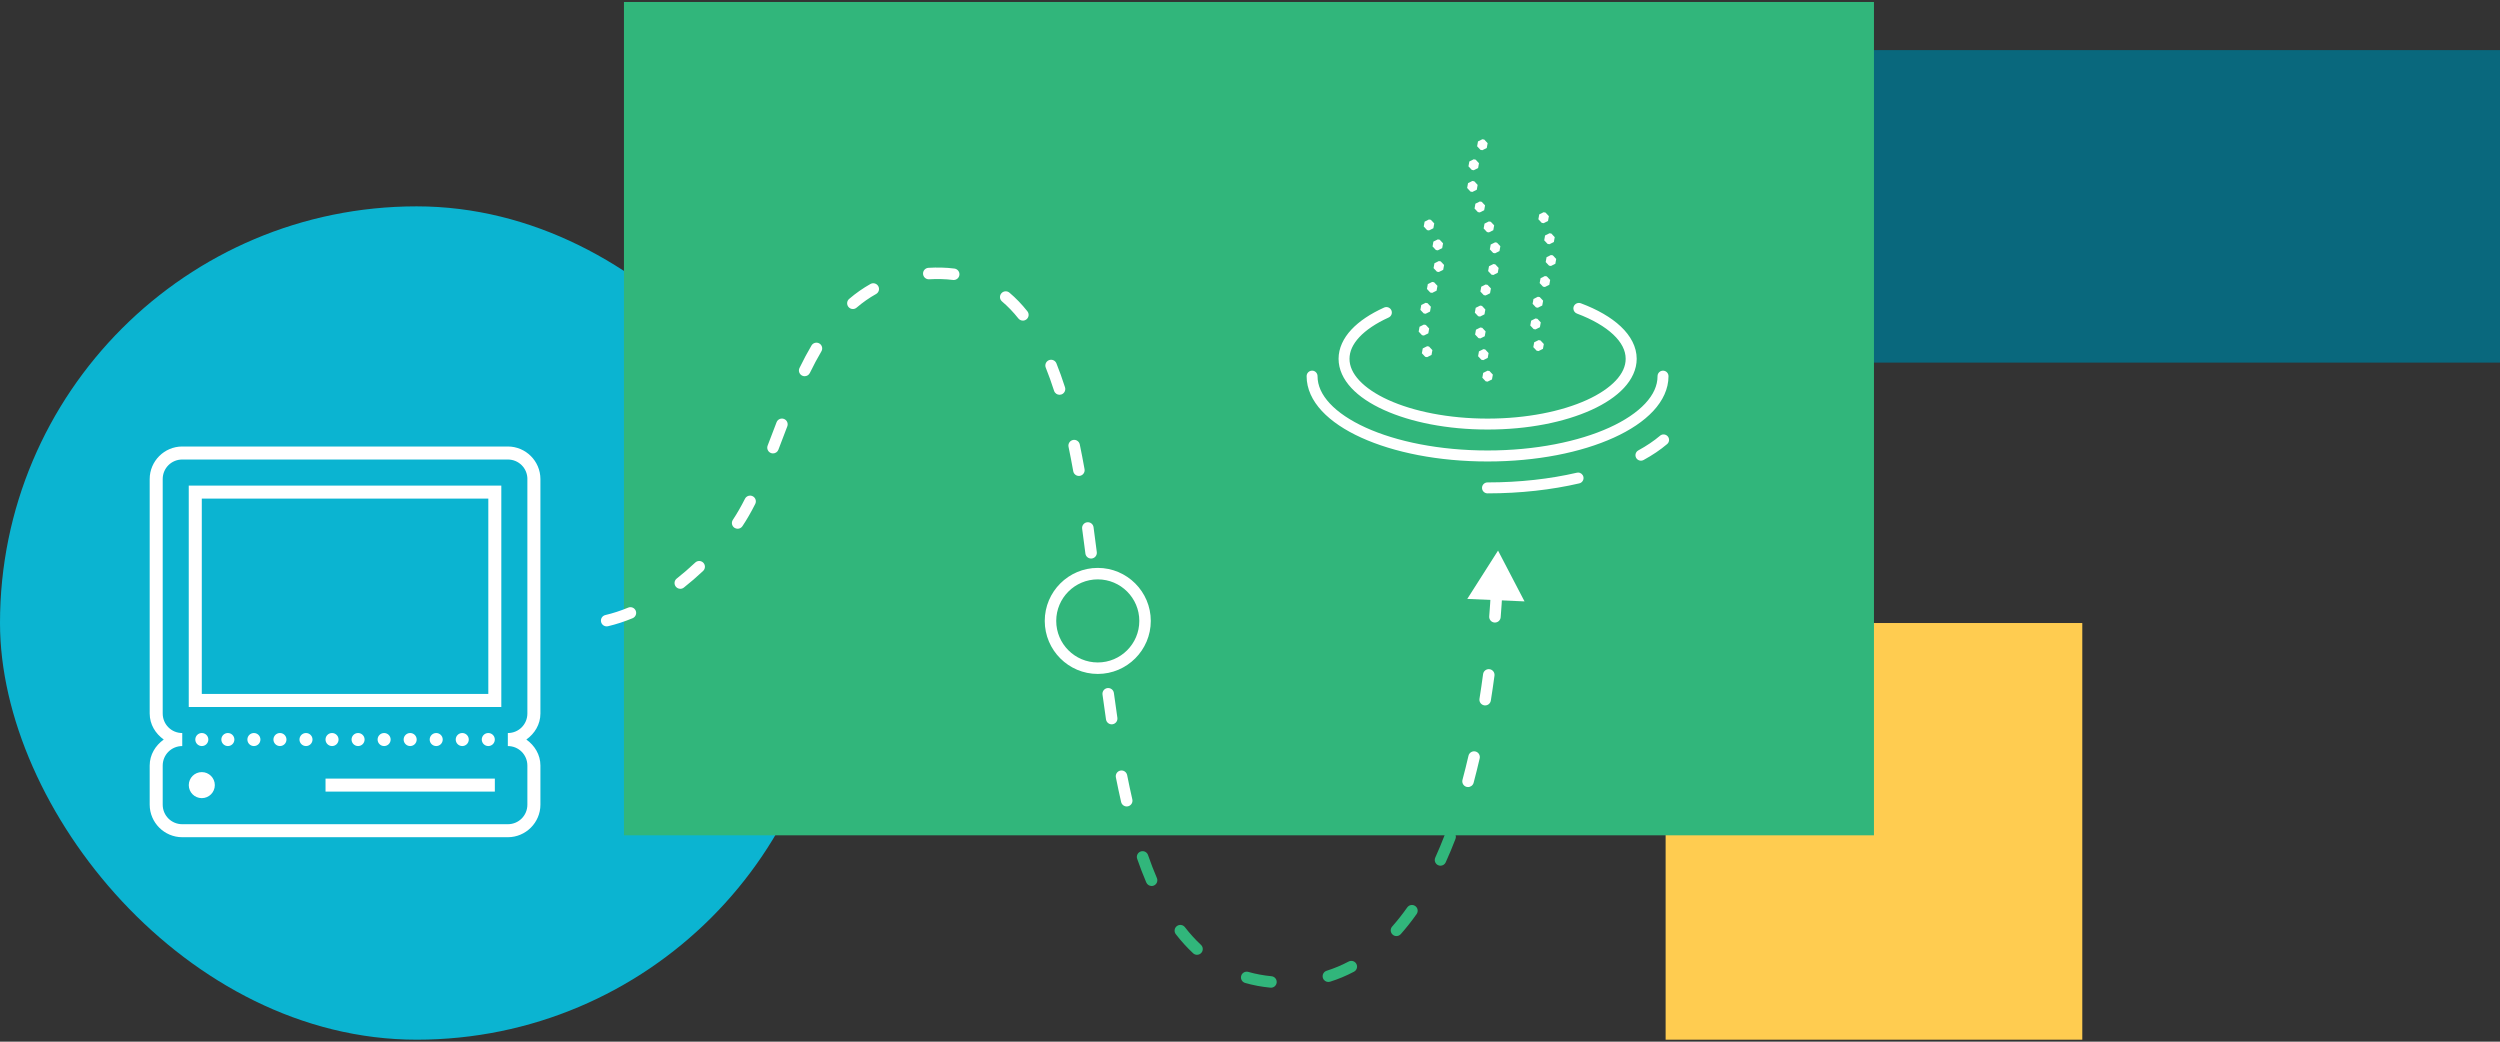
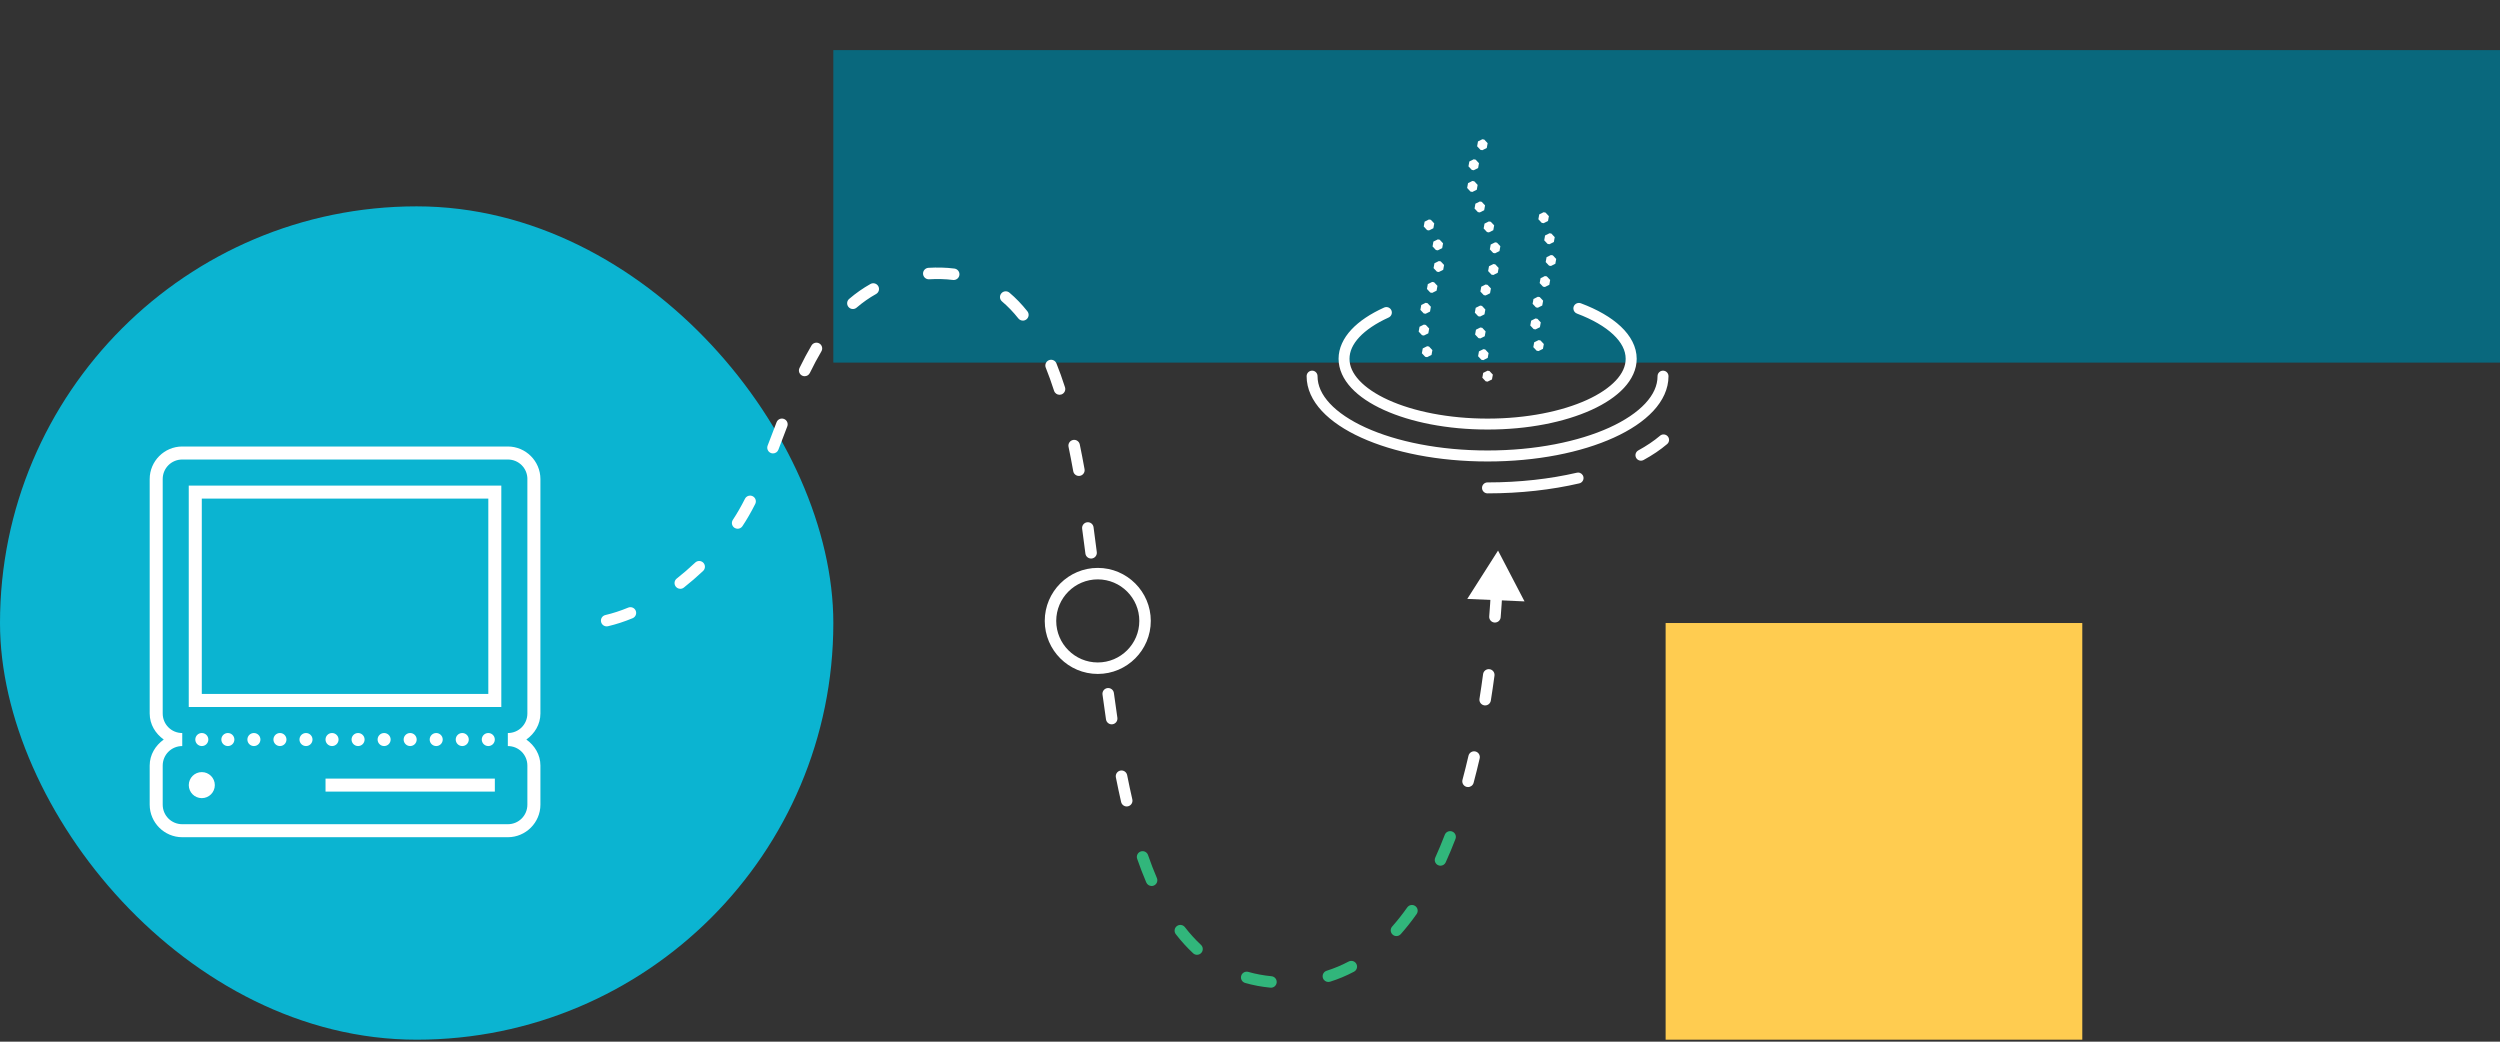
<svg xmlns="http://www.w3.org/2000/svg" viewBox="0 0 1200 500">
  <rect x="0" y="0" width="1200" height="500" fill="#333333" stroke="none" />
  <defs>
    <style>
      .cls-1 {
        fill: #fff;
      }

      .cls-2, .cls-3 {
        fill: #31b67b;
      }

      .cls-4 {
        fill: #0bb4d1;
      }

      .cls-4, .cls-5, .cls-3, .cls-6, .cls-7 {
        mix-blend-mode: multiply;
      }

      .cls-5 {
        fill: #09687d;
      }

      .cls-6 {
        fill: #ffcc50;
      }

      .cls-8 {
        isolation: isolate;
      }
    </style>
  </defs>
  <g class="cls-8">
    <g id="background_shapes" data-name="background shapes">
      <g>
        <g class="cls-7">
          <rect class="cls-6" x="799.5" y="299.05" width="200" height="200" transform="translate(1799 798.1) rotate(-180)" />
        </g>
        <g class="cls-7">
          <rect class="cls-4" x="0" y="99.05" width="400" height="400" rx="200" ry="200" transform="translate(400 598.1) rotate(180)" />
        </g>
        <g class="cls-7">
          <rect class="cls-5" x="400" y="24.05" width="800" height="150" transform="translate(1600 198.1) rotate(180)" />
        </g>
-         <rect class="cls-3" x="299.5" y=".95" width="600" height="400" />
      </g>
    </g>
    <g id="icons_outlined" data-name="icons outlined">
      <g>
        <path class="cls-1" d="m526.93,323.49c-14.03,0-25.45-11.42-25.45-25.45s11.42-25.45,25.45-25.45,25.45,11.42,25.45,25.45-11.42,25.45-25.45,25.45Zm0-45.39c-10.99,0-19.94,8.94-19.94,19.94s8.94,19.94,19.94,19.94,19.94-8.94,19.94-19.94-8.94-19.94-19.94-19.94Z" />
        <g>
          <path class="cls-1" d="m540.83,387.1c-1.26,0-2.39-.86-2.69-2.14-.86-3.76-1.71-7.74-2.52-11.84-.3-1.49.68-2.95,2.17-3.24,1.49-.3,2.94.68,3.24,2.17.8,4.04,1.64,7.97,2.49,11.67.34,1.48-.59,2.96-2.07,3.31-.21.05-.42.07-.62.07Zm163.83-9.31c-.24,0-.48-.03-.72-.09-1.47-.4-2.34-1.91-1.95-3.38,1-3.73,1.97-7.61,2.88-11.55.34-1.48,1.82-2.41,3.31-2.07,1.48.34,2.41,1.82,2.07,3.31-.92,4-1.91,7.96-2.92,11.74-.33,1.23-1.45,2.04-2.66,2.04Zm-171.05-30.11c-1.34,0-2.52-.99-2.73-2.36-.56-3.77-1.12-7.79-1.68-11.94-.2-1.51.86-2.9,2.37-3.1,1.5-.2,2.9.86,3.1,2.37.56,4.13,1.12,8.13,1.67,11.87.22,1.51-.82,2.91-2.33,3.13-.14.02-.27.03-.41.03Zm179.27-9.07c-.14,0-.29-.01-.44-.04-1.5-.24-2.53-1.65-2.29-3.16.61-3.85,1.2-7.83,1.73-11.83.2-1.51,1.59-2.57,3.1-2.37,1.51.2,2.57,1.59,2.37,3.1-.54,4.04-1.13,8.06-1.75,11.96-.22,1.36-1.39,2.33-2.72,2.33Zm-421.68-37.95c-1.25,0-2.39-.86-2.68-2.13-.35-1.48.57-2.97,2.06-3.31,3.58-.84,7.27-2.04,10.97-3.57,1.41-.58,3.02.09,3.6,1.49.58,1.41-.09,3.02-1.49,3.6-3.98,1.65-7.96,2.94-11.83,3.85-.21.05-.42.07-.63.07Zm426.37-1.84c-.07,0-.15,0-.22,0-1.52-.12-2.65-1.45-2.53-2.97.32-3.98.59-7.99.81-11.94.09-1.52,1.39-2.69,2.91-2.6,1.52.09,2.68,1.39,2.6,2.91-.22,3.99-.5,8.04-.82,12.06-.11,1.44-1.32,2.54-2.75,2.54Zm-391.03-16.2c-.82,0-1.62-.36-2.17-1.05-.94-1.2-.74-2.93.46-3.87,2.98-2.35,5.97-4.93,8.89-7.68,1.11-1.04,2.85-.99,3.9.12,1.04,1.11.99,2.85-.12,3.9-3.03,2.86-6.15,5.55-9.26,8-.51.4-1.11.59-1.7.59Zm197.18-14.52c-1.37,0-2.56-1.02-2.73-2.41-.5-4-1.02-7.96-1.56-11.89-.21-1.51.85-2.9,2.36-3.11,1.51-.2,2.9.85,3.11,2.36.54,3.95,1.06,7.94,1.56,11.95.19,1.51-.88,2.89-2.39,3.08-.12.01-.23.02-.35.02Zm-169.66-14.3c-.52,0-1.05-.15-1.52-.46-1.27-.84-1.61-2.55-.77-3.82,1.97-2.98,3.88-6.28,5.82-10.12.69-1.36,2.35-1.9,3.71-1.21,1.36.69,1.9,2.35,1.21,3.71-2.04,4.03-4.05,7.52-6.15,10.67-.53.8-1.41,1.23-2.3,1.23Zm163.8-25.35c-1.31,0-2.47-.94-2.71-2.27-.73-4.08-1.49-8.02-2.26-11.73-.31-1.49.65-2.95,2.14-3.26,1.49-.32,2.95.65,3.26,2.14.78,3.75,1.55,7.75,2.29,11.88.27,1.5-.73,2.93-2.23,3.2-.16.03-.33.04-.49.04Zm-146.82-10.81c-.33,0-.66-.06-.99-.18-1.42-.55-2.13-2.14-1.59-3.56.69-1.79,1.38-3.6,2.07-5.41.74-1.93,1.47-3.87,2.22-5.81.55-1.42,2.14-2.13,3.56-1.59,1.42.55,2.13,2.14,1.59,3.56-.74,1.94-1.48,3.87-2.21,5.8-.69,1.82-1.38,3.63-2.07,5.42-.42,1.1-1.47,1.77-2.58,1.77Zm137.54-28.14c-1.17,0-2.25-.75-2.63-1.92-1.26-3.92-2.6-7.66-3.99-11.11-.57-1.41.12-3.02,1.53-3.59,1.41-.57,3.02.12,3.59,1.53,1.44,3.57,2.82,7.43,4.12,11.48.47,1.45-.33,3-1.78,3.47-.28.09-.56.13-.84.13Zm-122.35-8.91c-.4,0-.82-.09-1.2-.28-1.37-.67-1.94-2.32-1.27-3.69,1.91-3.94,3.8-7.46,5.75-10.78.77-1.31,2.47-1.75,3.78-.98,1.31.77,1.75,2.46.98,3.78-1.88,3.19-3.7,6.59-5.55,10.39-.48.98-1.46,1.55-2.48,1.55Zm104.74-26.7c-.81,0-1.62-.36-2.16-1.04-2.45-3.09-5.09-5.83-7.84-8.15-1.17-.98-1.32-2.72-.33-3.89.98-1.17,2.72-1.31,3.89-.33,3.03,2.55,5.93,5.56,8.61,8.94.95,1.19.75,2.93-.45,3.88-.51.4-1.11.6-1.71.6Zm-81.59-5.56c-.78,0-1.55-.33-2.09-.96-.99-1.16-.86-2.9.3-3.89,3.22-2.76,6.67-5.17,10.24-7.17,1.33-.74,3.01-.26,3.75,1.07.74,1.33.26,3.01-1.07,3.75-3.25,1.81-6.39,4.01-9.33,6.53-.52.45-1.16.67-1.79.67Zm48.39-13.93c-.12,0-.24,0-.36-.02-3.65-.47-7.66-.54-11.44-.32-1.52.08-2.82-1.08-2.91-2.6-.09-1.52,1.08-2.82,2.6-2.91,4.12-.24,8.48-.16,12.47.36,1.51.2,2.58,1.58,2.38,3.09-.18,1.39-1.37,2.4-2.73,2.4Z" />
          <polygon class="cls-1" points="704.29 287.48 719.06 264.28 731.77 288.67 704.29 287.48" />
        </g>
      </g>
      <path class="cls-1" d="m87.48,214.32c-8.6,0-15.63,7.03-15.63,15.63v112.53c0,5.24,2.77,9.66,6.75,12.5-3.98,2.84-6.75,7.26-6.75,12.5v18.75c0,8.6,7.03,15.63,15.63,15.63h156.29c8.6,0,15.63-7.03,15.63-15.63v-18.75c0-5.24-2.77-9.66-6.75-12.5,3.98-2.84,6.75-7.26,6.75-12.5v-112.53c0-8.6-7.03-15.63-15.63-15.63H87.48Zm165.66,15.63v112.53c0,5.21-4.16,9.38-9.38,9.38v6.25c5.21,0,9.38,4.16,9.38,9.38v18.75c0,5.21-4.16,9.38-9.38,9.38H87.48c-5.21,0-9.38-4.16-9.38-9.38v-18.75c0-5.21,4.16-9.38,9.38-9.38v-6.25c-5.21,0-9.38-4.16-9.38-9.38v-112.53c0-5.21,4.16-9.38,9.38-9.38h156.29c5.21,0,9.38,4.16,9.38,9.38Zm-162.54,3.13v106.27s150.03,0,150.03,0v-106.27s-150.03,0-150.03,0Zm143.78,100.02H96.86v-93.77h137.53v93.77Zm-3.13,21.88c0,1.72,1.4,3.13,3.13,3.13s3.13-1.4,3.13-3.13-1.4-3.13-3.13-3.13-3.13,1.4-3.13,3.13Zm-12.5,0c0,1.72,1.4,3.13,3.13,3.13s3.13-1.4,3.13-3.13-1.4-3.13-3.13-3.13-3.13,1.4-3.13,3.13Zm-12.5,0c0,1.72,1.4,3.13,3.13,3.13s3.13-1.4,3.13-3.13c0-1.72-1.4-3.13-3.13-3.13-1.72,0-3.13,1.4-3.13,3.13Zm-12.5,0c0,1.72,1.4,3.13,3.13,3.13s3.13-1.4,3.13-3.13-1.4-3.13-3.13-3.13-3.13,1.4-3.13,3.13Zm-12.5,0c0,1.72,1.4,3.13,3.13,3.13s3.13-1.4,3.13-3.13-1.4-3.13-3.13-3.13-3.13,1.4-3.13,3.13Zm-12.5,0c0,1.72,1.4,3.13,3.13,3.13s3.13-1.4,3.13-3.13c0-1.72-1.4-3.13-3.13-3.13s-3.13,1.4-3.13,3.13Zm-12.5,0c0,1.72,1.4,3.13,3.13,3.13s3.13-1.4,3.13-3.13c0-1.72-1.4-3.13-3.13-3.13s-3.13,1.4-3.13,3.13Zm-12.5,0c0,1.72,1.4,3.13,3.13,3.13s3.13-1.4,3.13-3.13-1.4-3.13-3.13-3.13-3.13,1.4-3.13,3.13Zm-12.5,0c0,1.72,1.4,3.13,3.13,3.13s3.13-1.4,3.13-3.13-1.4-3.13-3.13-3.13-3.13,1.4-3.13,3.13Zm-12.5,0c0,1.72,1.4,3.13,3.13,3.13s3.13-1.4,3.13-3.13-1.4-3.13-3.13-3.13-3.13,1.4-3.13,3.13Zm-12.5,0c0,1.72,1.4,3.13,3.13,3.13s3.13-1.4,3.13-3.13c0-1.72-1.4-3.13-3.13-3.13s-3.13,1.4-3.13,3.13Zm-12.5,0c0,1.72,1.4,3.13,3.13,3.13s3.13-1.4,3.13-3.13c0-1.72-1.4-3.13-3.13-3.13s-3.13,1.4-3.13,3.13Zm-3.13,21.88c0,3.46,2.8,6.25,6.25,6.25,3.46,0,6.25-2.8,6.25-6.25,0-3.46-2.8-6.25-6.25-6.25-3.46,0-6.25,2.8-6.25,6.25Zm65.64-3.13v6.25s81.27,0,81.27,0v-6.25s-81.27,0-81.27,0Z" />
      <path class="cls-1" d="m711.54,66.83l-2.11,1.06-.41,2.32,1.61,1.72.91.16,2.11-1.05.42-2.32-1.61-1.72-.91-.16Zm-4.15,9.63l-2.11,1.06-.42,2.32,1.61,1.72.91.16,2.11-1.05.42-2.32-1.61-1.72-.91-.16Zm-.63,10.39l-2.11,1.06-.42,2.32,1.61,1.73.91.16,2.11-1.05.41-2.32-1.61-1.72-.91-.16Zm3.55,9.87l-2.11,1.05-.42,2.32,1.61,1.72.91.16,2.11-1.06.42-2.32-1.61-1.72-.91-.16Zm30.63,5.14l-2.11,1.06-.41,2.32,1.61,1.73.91.16,2.11-1.05.42-2.32-1.61-1.72-.91-.16Zm-55.02,3.48l-2.11,1.06-.42,2.32,1.61,1.73.91.16,2.11-1.05.42-2.32-1.61-1.72-.91-.16Zm28.76.94l-2.11,1.06-.42,2.32,1.61,1.73.91.16,2.11-1.05.42-2.32-1.61-1.72-.91-.16Zm29.06,5.7l-2.11,1.05-.41,2.32,1.61,1.72.91.16,2.11-1.06.42-2.32-1.61-1.73-.91-.16Zm-53.6,2.94l-2.11,1.05-.41,2.32,1.61,1.72.91.16,2.11-1.06.42-2.32-1.61-1.72-.91-.16Zm27.51,1.41l-2.11,1.05-.42,2.32,1.61,1.72.91.16,2.11-1.06.42-2.32-1.61-1.72-.91-.16Zm26.8,6.08l-2.11,1.06-.41,2.32,1.61,1.72.91.16,2.11-1.05.42-2.32-1.61-1.72-.91-.16Zm-53.81,2.91l-2.11,1.05-.42,2.32,1.61,1.72.91.16,2.11-1.06.42-2.32-1.61-1.72-.91-.16Zm26.19,1.42l-2.11,1.05-.42,2.32,1.61,1.72.91.16,2.11-1.06.42-2.32-1.61-1.72-.91-.16Zm24.74,5.76l-2.11,1.06-.42,2.32,1.61,1.72.91.16,2.11-1.05.41-2.32-1.61-1.72-.91-.16Zm-54.11,2.82l-2.11,1.06-.42,2.32,1.61,1.72.91.16,2.11-1.05.42-2.32-1.61-1.72-.91-.16Zm25.65,1.24l-2.11,1.06-.41,2.32,1.61,1.72.91.16,2.11-1.05.42-2.32-1.61-1.72-.91-.16Zm25.07,5.89l-2.11,1.06-.42,2.32,1.61,1.72.91.16,2.11-1.06.42-2.32-1.61-1.72-.91-.16Zm-53.87,2.9l-2.11,1.06-.42,2.32,1.61,1.72.91.16,2.11-1.05.41-2.32-1.61-1.72-.91-.16Zm73.47.07c-1.45.04-2.6,1.25-2.56,2.7.03,1.08.72,2.04,1.74,2.41,7.42,2.78,13.39,6.27,17.39,10.04s5.97,7.68,5.97,11.66c0,3.54-1.55,7.01-4.71,10.4s-7.93,6.63-13.93,9.36c-12.01,5.46-28.93,8.94-47.64,8.94s-35.63-3.48-47.64-8.94c-6.01-2.73-10.77-5.96-13.93-9.36s-4.71-6.86-4.71-10.4,1.56-7.01,4.73-10.41,7.95-6.63,13.97-9.37c1.34-.55,1.98-2.09,1.43-3.43s-2.09-1.98-3.43-1.43c-.06.02-.11.05-.16.07-6.48,2.94-11.82,6.46-15.65,10.56-3.82,4.1-6.14,8.89-6.14,14,0,5.11,2.31,9.89,6.12,13.99,3.81,4.1,9.14,7.62,15.61,10.56,12.93,5.88,30.47,9.41,49.82,9.41s36.89-3.54,49.82-9.41c6.46-2.94,11.79-6.46,15.61-10.56,3.81-4.1,6.12-8.88,6.12-13.99,0-5.74-2.91-11.04-7.62-15.49-4.71-4.44-11.26-8.18-19.15-11.14-.33-.13-.68-.19-1.03-.18Zm-47.33,1.28l-2.11,1.05-.42,2.32,1.61,1.72.91.16,2.11-1.06.42-2.32-1.61-1.73-.91-.16Zm26.61,6.16l-2.11,1.06-.42,2.32,1.61,1.72.91.16,2.11-1.05.41-2.32-1.61-1.72-.91-.16Zm-53.57,2.93l-2.11,1.06-.42,2.32,1.61,1.73.91.16,2.11-1.05.42-2.32-1.61-1.72-.91-.16Zm27.09,1.4l-2.11,1.06-.42,2.32,1.61,1.72.91.16,2.11-1.05.42-2.32-1.61-1.72-.91-.16Zm27.94,6.07l-2.11,1.05-.42,2.32,1.61,1.72.91.16,2.11-1.06.42-2.32-1.61-1.72-.91-.16Zm-53.49,2.93l-2.11,1.05-.42,2.32,1.61,1.72.91.16,2.11-1.06.42-2.32-1.61-1.72-.91-.16Zm26.98,1.42l-2.11,1.05-.42,2.32,1.61,1.72.91.16,2.11-1.06.41-2.32-1.61-1.73-.91-.16Zm-82.24,10.31c-1.45.02-2.61,1.22-2.59,2.67,0,6.07,2.73,11.76,7.32,16.69,4.59,4.93,11.04,9.21,18.89,12.78,15.7,7.14,37.06,11.45,60.64,11.45s44.94-4.31,60.64-11.45c7.85-3.57,14.3-7.85,18.89-12.78s7.32-10.63,7.32-16.69c.02-1.45-1.14-2.65-2.59-2.67-1.45-.02-2.65,1.14-2.67,2.59,0,.02,0,.05,0,.07,0,4.51-1.98,8.88-5.92,13.11-3.94,4.23-9.82,8.2-17.21,11.56-14.78,6.72-35.53,10.98-58.47,10.98s-43.69-4.26-58.47-10.98c-7.39-3.36-13.28-7.33-17.21-11.56s-5.92-8.61-5.92-13.11c.02-1.45-1.14-2.65-2.59-2.67-.03,0-.05,0-.08,0Zm84.27.01l-2.11,1.06-.41,2.32,1.61,1.72.91.16,2.11-1.05.42-2.32-1.61-1.72-.91-.16Zm84.36,30.59c-.59.03-1.16.26-1.6.65-2.91,2.47-6.41,4.83-10.41,7.02-1.27.7-1.74,2.3-1.05,3.57.7,1.27,2.29,1.74,3.57,1.05,4.27-2.33,8.06-4.88,11.29-7.63,1.12-.93,1.28-2.58.35-3.7-.53-.64-1.32-.99-2.15-.95Zm-40.84,18.31c-.24,0-.47.02-.7.08-12.82,2.97-27.38,4.65-42.82,4.65-1.45-.02-2.65,1.14-2.67,2.59-.02,1.45,1.14,2.65,2.59,2.67.02,0,.05,0,.07,0,15.82,0,30.76-1.72,44-4.79,1.42-.31,2.32-1.71,2.01-3.13-.26-1.18-1.28-2.03-2.49-2.07Z" />
      <path class="cls-2" d="m610.06,474.09c-.09,0-.17,0-.26-.01-4.2-.4-8.28-1.16-12.14-2.27-1.46-.42-2.31-1.95-1.89-3.41.42-1.46,1.95-2.3,3.41-1.89,3.53,1.01,7.28,1.71,11.14,2.08,1.52.14,2.63,1.49,2.49,3.01-.14,1.43-1.34,2.5-2.74,2.5Z" />
      <path class="cls-2" d="m637.62,471.35c-1.17,0-2.26-.75-2.63-1.93-.46-1.45.35-3,1.8-3.46,3.61-1.14,7.16-2.62,10.55-4.42,1.35-.71,3.02-.2,3.73,1.14.71,1.35.2,3.02-1.14,3.73-3.68,1.95-7.54,3.57-11.48,4.8-.28.09-.55.13-.83.13Z" />
      <path class="cls-2" d="m574.58,458.31c-.67,0-1.35-.24-1.88-.74-2.91-2.71-5.71-5.79-8.32-9.16-.93-1.2-.71-2.94.49-3.87,1.21-.93,2.94-.71,3.87.49,2.43,3.13,5.02,5.99,7.71,8.49,1.12,1.04,1.18,2.78.14,3.9-.54.58-1.28.88-2.02.88Z" />
      <path class="cls-2" d="m670.3,449.32c-.65,0-1.31-.23-1.83-.7-1.14-1.01-1.24-2.75-.23-3.89,2.49-2.8,4.92-5.88,7.24-9.17.88-1.25,2.6-1.54,3.84-.67,1.25.88,1.54,2.6.67,3.84-2.43,3.45-5,6.7-7.62,9.65-.54.61-1.3.93-2.06.93Z" />
      <path class="cls-2" d="m552.76,425.27c-1.07,0-2.09-.63-2.54-1.67-1.52-3.57-3-7.4-4.38-11.38-.5-1.44.26-3.01,1.7-3.51,1.44-.5,3.01.26,3.51,1.7,1.34,3.87,2.77,7.57,4.25,11.03.6,1.4-.05,3.02-1.45,3.62-.35.15-.72.22-1.08.22Z" />
      <path class="cls-2" d="m691.44,415.54c-.38,0-.77-.08-1.14-.25-1.39-.63-2-2.26-1.37-3.65,1.57-3.47,3.11-7.15,4.56-10.93.55-1.42,2.14-2.13,3.56-1.58,1.42.55,2.13,2.14,1.58,3.56-1.49,3.88-3.07,7.66-4.69,11.23-.46,1.02-1.46,1.62-2.51,1.62Z" />
    </g>
  </g>
</svg>